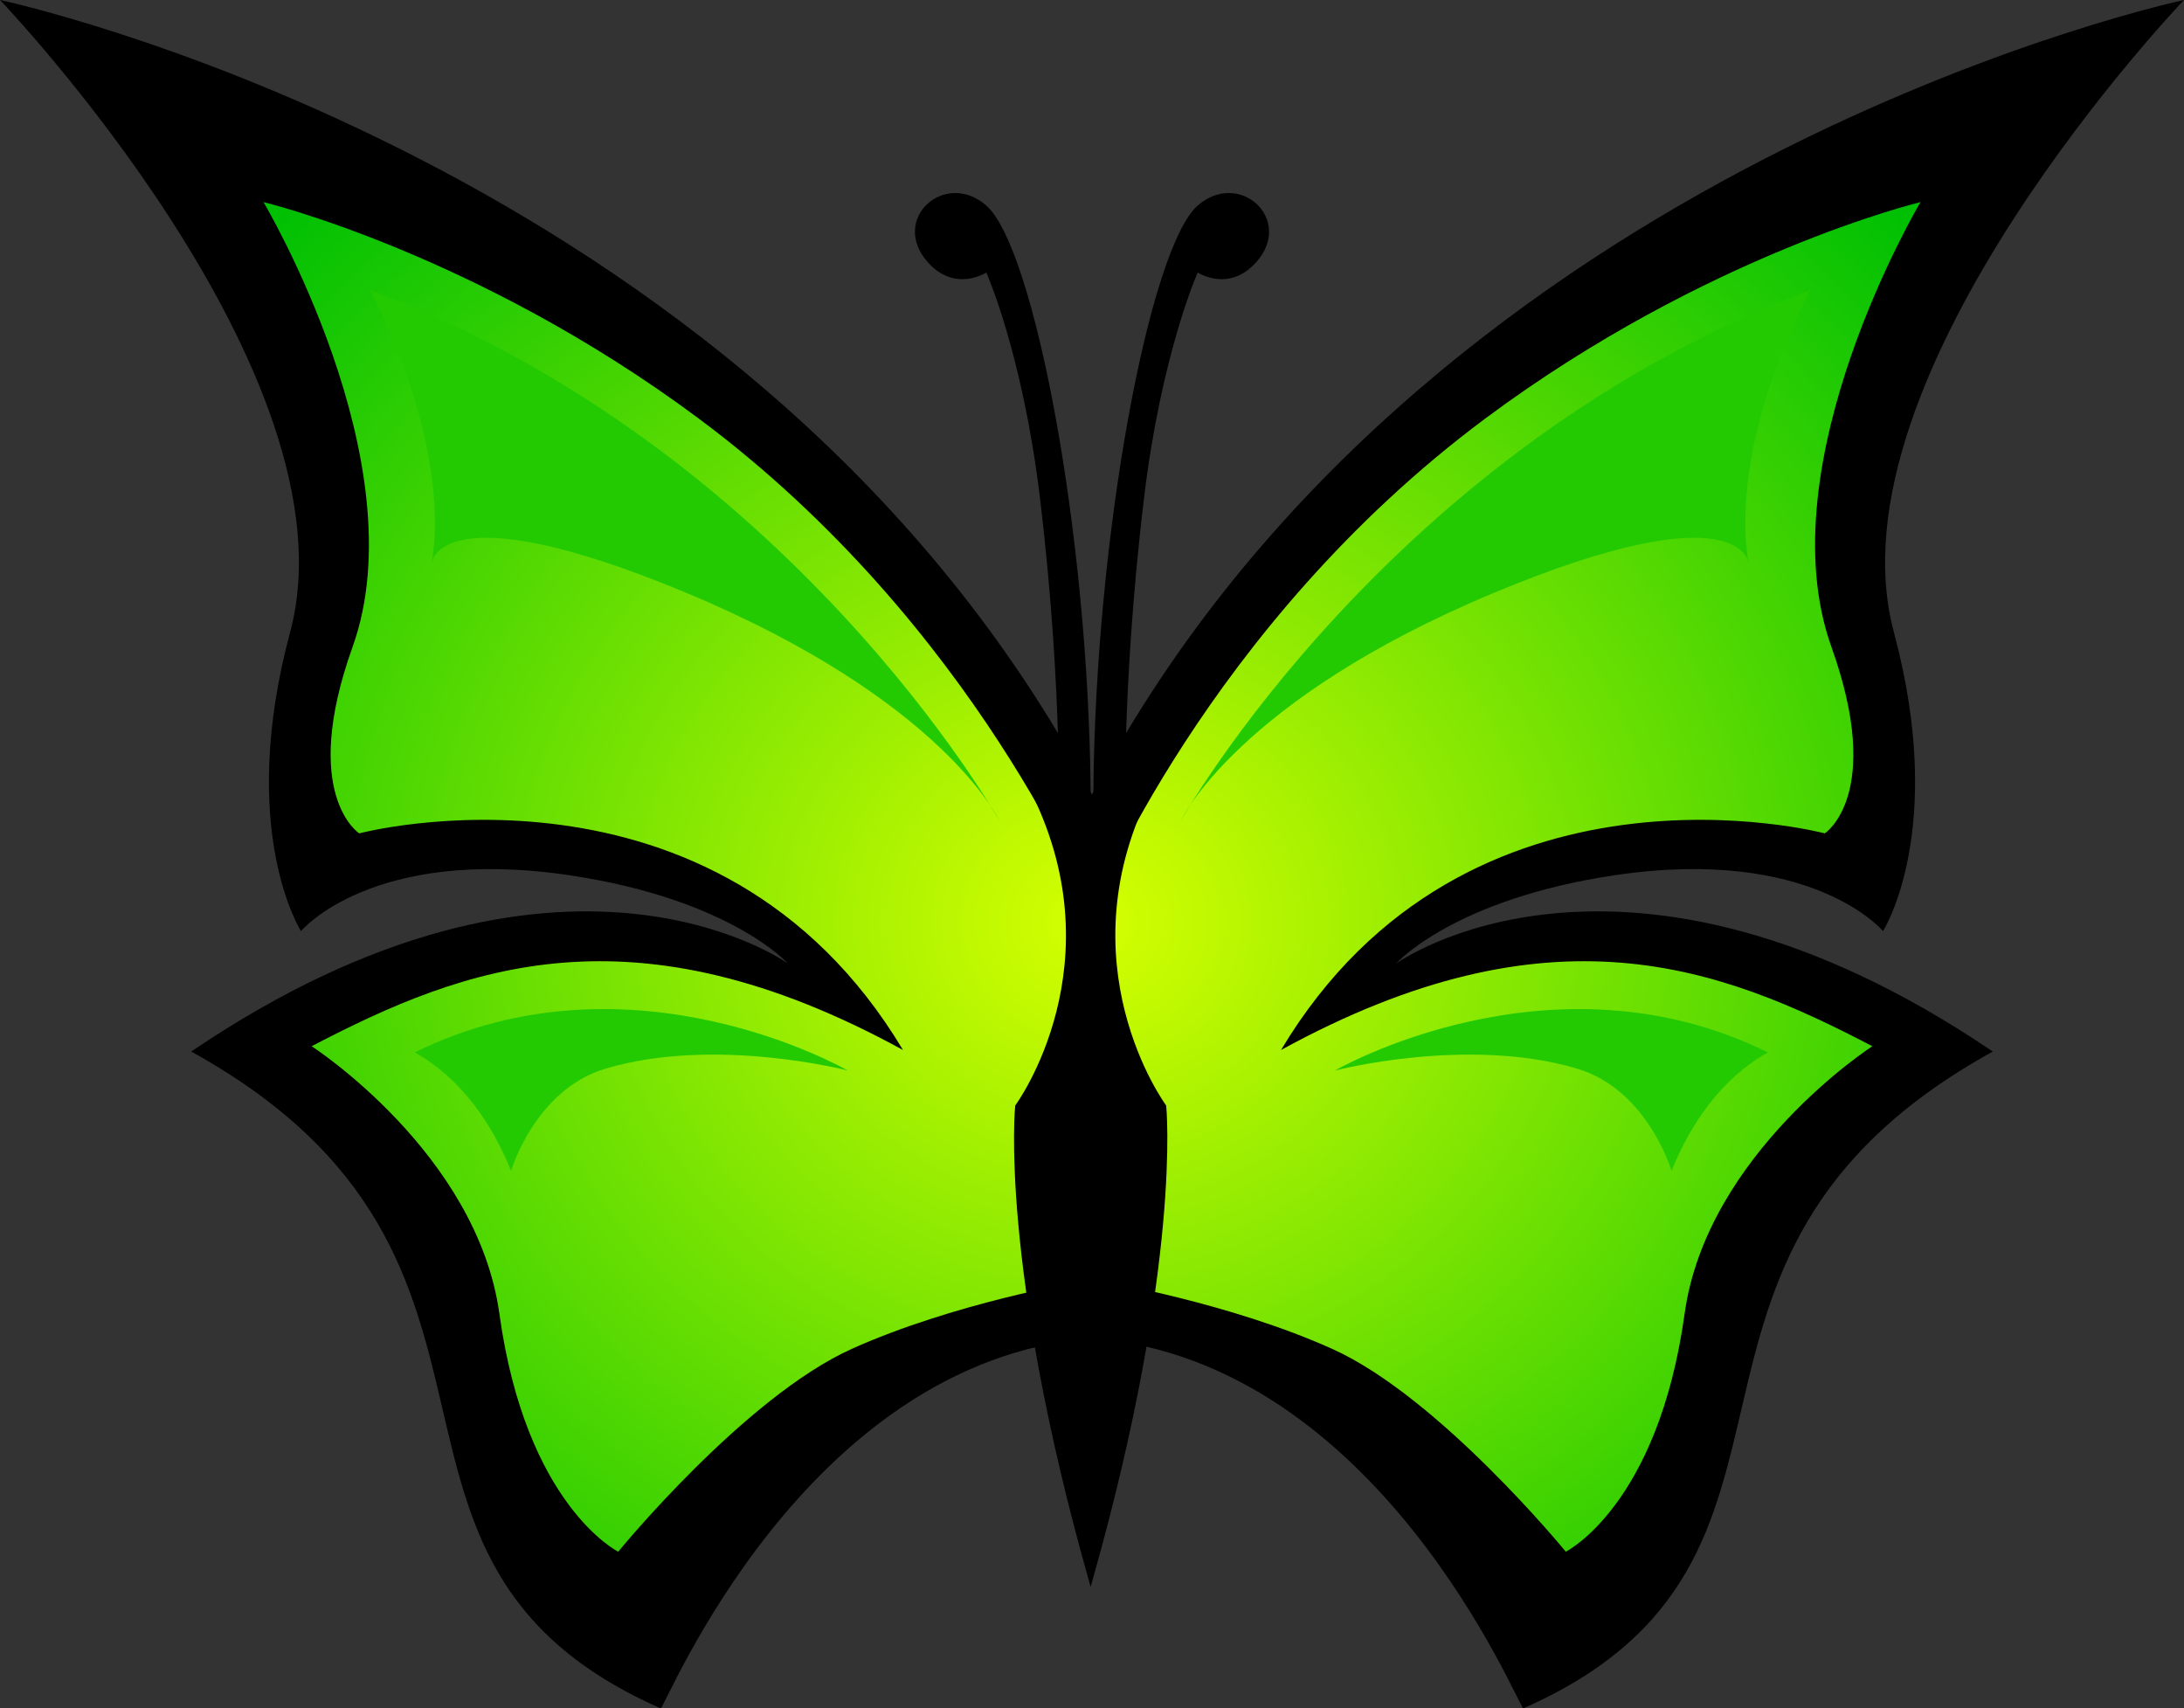
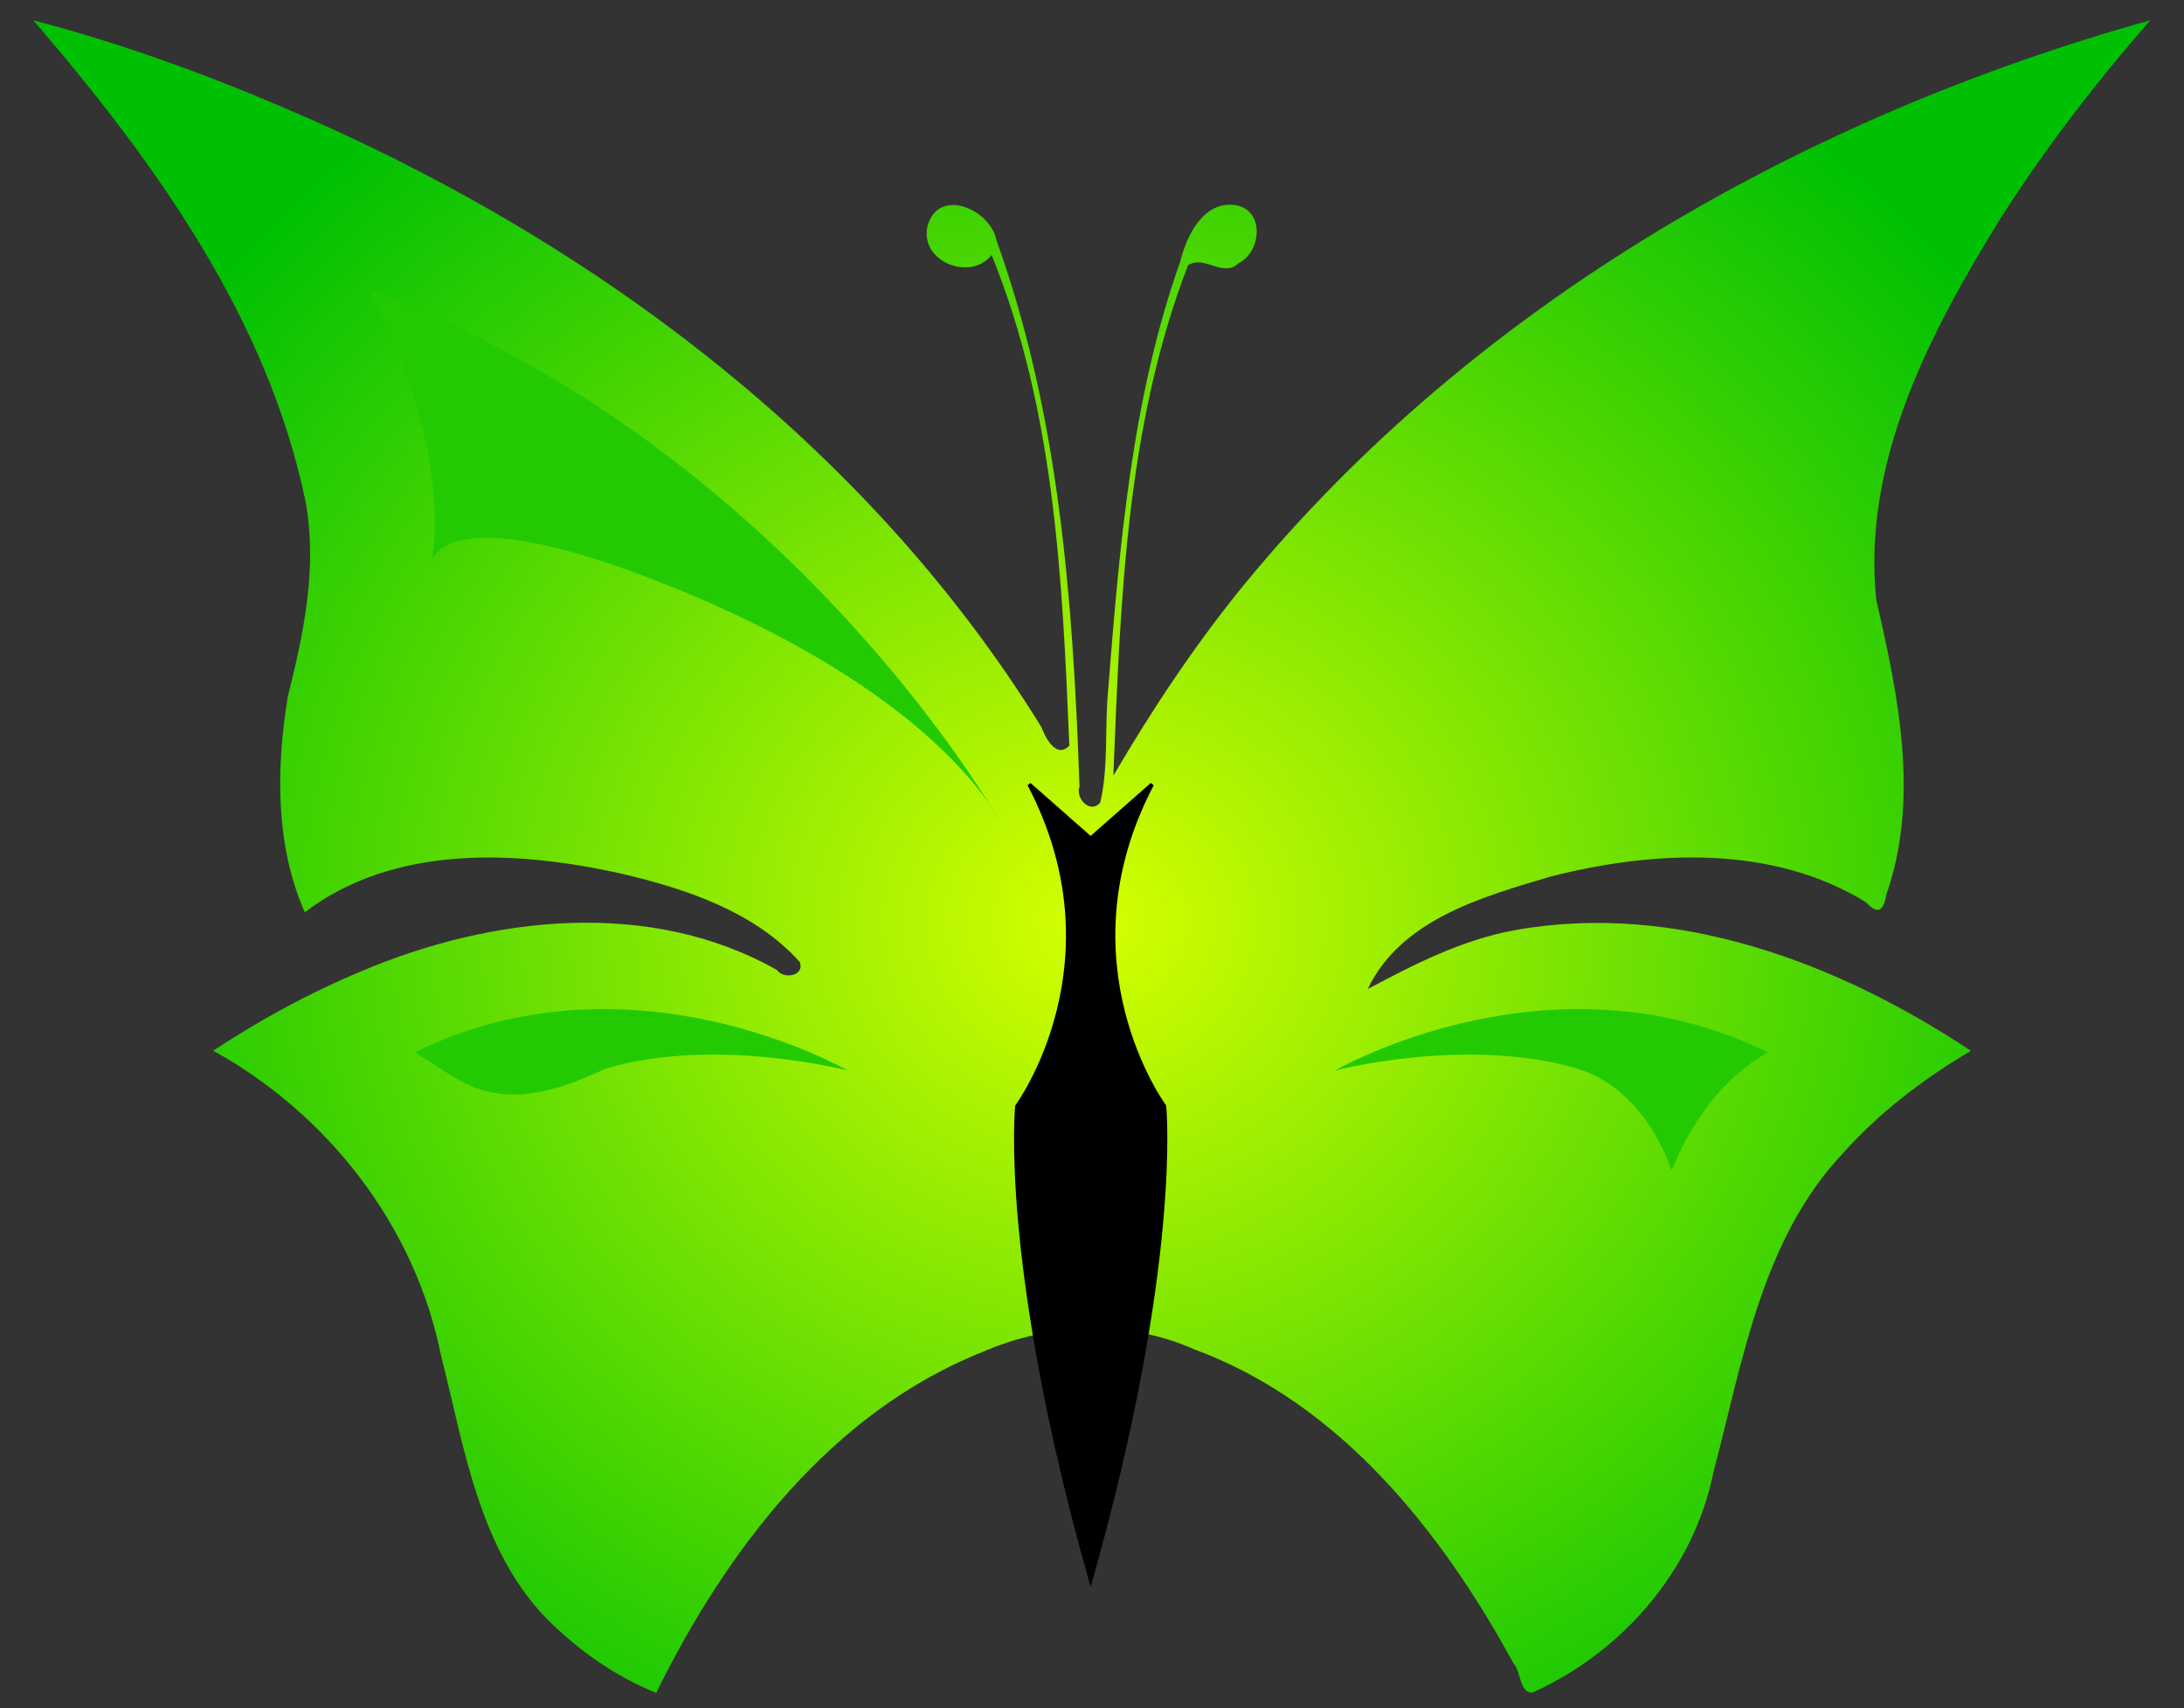
<svg xmlns="http://www.w3.org/2000/svg" xmlns:xlink="http://www.w3.org/1999/xlink" version="1.0" width="576.844" height="451.188" id="svg2">
  <rect width="100%" height="100%" fill="#333333" stroke="none" />
  <defs id="defs4">
    <linearGradient id="linearGradient3308">
      <stop id="stop3310" style="stop-color:#e501ff;stop-opacity:1" offset="0" />
      <stop id="stop3314" style="stop-color:#e501ff;stop-opacity:0.004" offset="0.5" />
      <stop id="stop3312" style="stop-color:#e301ff;stop-opacity:1" offset="1" />
    </linearGradient>
    <linearGradient id="linearGradient2492">
      <stop id="stop2494" style="stop-color:#a1ff00;stop-opacity:1" offset="0" />
      <stop id="stop2496" style="stop-color:#a2ff00;stop-opacity:0" offset="1" />
    </linearGradient>
    <linearGradient id="linearGradient2422">
      <stop id="stop2424" style="stop-color:#d6ff01;stop-opacity:1" offset="0" />
      <stop id="stop2426" style="stop-color:#00c003;stop-opacity:1" offset="1" />
    </linearGradient>
    <linearGradient id="linearGradient3259">
      <stop id="stop3261" style="stop-color:#16ff01;stop-opacity:1" offset="0" />
      <stop id="stop3263" style="stop-color:#0082ff;stop-opacity:1" offset="1" />
    </linearGradient>
    <linearGradient id="linearGradient3383">
      <stop id="stop3385" style="stop-color:#fff101;stop-opacity:1" offset="0" />
      <stop id="stop3387" style="stop-color:#fff101;stop-opacity:0" offset="1" />
    </linearGradient>
    <linearGradient x1="176" y1="461.362" x2="480.081" y2="461.362" id="linearGradient3306" xlink:href="#linearGradient3308" gradientUnits="userSpaceOnUse" />
    <radialGradient cx="318.08" cy="434.953" r="279.594" fx="318.08" fy="434.953" id="radialGradient3318" xlink:href="#linearGradient2422" gradientUnits="userSpaceOnUse" gradientTransform="matrix(0,0.968,-1.059,0,795.927,169.317)" />
  </defs>
  <g transform="translate(-47.094,-233.688)" id="layer1">
    <path d="M 56.688,239.969 C 88.229,276.753 117.834,318.01 127.812,366.219 C 130.977,383.523 127.29,401.067 123.107,417.703 C 120,436.612 119.799,456.919 127.594,474.625 C 151.244,456.617 183.648,458.253 211.256,464.441 C 228.329,468.422 246.34,474.46 258.312,487.719 C 259.759,491.428 254.056,492.443 252.312,489.875 C 218.695,470.816 176.657,475.682 142.324,490.284 C 128.721,495.973 115.705,503.066 103.406,511.188 C 133.608,527.827 156.632,557.363 163.495,591.313 C 169.993,616.944 173.989,646.066 194.938,664.469 C 202.415,671.33 210.964,676.954 220.406,680.781 C 239.022,643.071 266.554,606.659 306.75,590.688 C 324.251,583.077 344.814,582.173 362.375,590 C 400.923,604.162 427.813,638.05 446.875,673.062 C 448.84,675.062 448.417,681.015 451.906,680.688 C 475.569,670.011 494.394,648.423 499.625,622.656 C 507.341,593.352 512.371,561.001 533.938,538.188 C 543.565,527.424 555.177,518.576 567.656,511.219 C 532.656,487.967 489.791,471.702 447.206,479.348 C 433.365,481.876 420.682,488.3 408.344,494.906 C 417.129,476.495 438.627,470.546 456.722,465.172 C 483.934,458.238 515.369,456.778 539.969,472 C 542.967,475.287 544.605,474.381 545.299,470.025 C 554.174,444.732 548.505,417.403 542.656,392.125 C 538.877,355.413 556.98,321.286 575.669,291.067 C 587.381,272.704 600.719,255.416 615.062,239.031 C 523.56,264.556 436.749,313.955 375.971,387.751 C 362.91,403.689 351.544,420.842 341.156,438.531 C 343.021,393.168 344.376,346.615 360.875,303.75 C 365.157,300.914 370.082,307.144 374.219,303.219 C 380.256,300.185 381.203,289.296 373.531,287.875 C 365.05,286.574 360.532,295.795 358.846,302.69 C 345.931,339.12 342.776,378.151 339.734,416.499 C 338.86,426.139 339.888,436.319 337.688,445.656 C 335.096,448.74 331.066,444.574 332.214,441.407 C 330.521,392.798 326.893,343.23 310.312,297.25 C 308.767,288.932 294.923,282.995 292.094,293.344 C 289.82,302.617 303.295,308.233 309,301.031 C 325.694,342.016 327.709,386.907 329.531,430.625 C 326.022,434.258 323.1,428.29 322.094,425.625 C 275.895,350.791 202.263,296.165 122.058,262.125 C 100.598,252.931 78.495,244.975 55.875,239.031 L 56.53,239.787 L 56.688,239.969 z" id="path2410" style="fill:url(#radialGradient3318);fill-opacity:1;fill-rule:evenodd;stroke:none;stroke-width:1px;stroke-linecap:butt;stroke-linejoin:miter;stroke-opacity:1" />
-     <path d="M 47.094,233.688 C 47.094,233.688 141.939,332.773 123.719,400.656 C 109.625,453.166 126.594,479.594 126.594,479.594 C 126.594,479.594 145.372,457.028 197.688,464.875 C 240.114,471.239 255.188,488.156 255.188,488.156 C 255.187,488.156 195.555,445.031 97.594,511.406 C 197.328,566.468 132.429,645.552 221.594,684.875 C 222.843,684.704 259.293,593.353 335.531,587.094 C 411.75,593.373 448.188,684.704 449.438,684.875 C 538.602,645.552 473.703,566.468 573.438,511.406 C 475.476,445.031 415.844,488.156 415.844,488.156 C 415.844,488.156 430.917,471.239 473.344,464.875 C 525.659,457.028 544.437,479.594 544.438,479.594 C 544.438,479.594 561.407,453.166 547.312,400.656 C 529.092,332.773 623.937,233.688 623.938,233.688 C 623.938,233.688 436.778,273.319 344.531,427.281 C 344.883,415.365 345.936,392.749 349.281,365.031 C 353.869,327.019 363.438,305.656 363.438,305.656 C 363.438,305.656 371.726,311.124 379,302.812 C 388.87,291.534 374.389,278.412 363.438,287.969 C 350.886,298.922 336.451,373.936 335.875,442.812 C 335.752,443.052 335.62,443.289 335.5,443.531 C 335.382,443.293 335.277,443.048 335.156,442.812 C 334.58,373.936 320.146,298.922 307.594,287.969 C 296.642,278.412 282.161,291.534 292.031,302.812 C 299.305,311.124 307.594,305.656 307.594,305.656 C 307.594,305.656 317.162,327.019 321.75,365.031 C 325.095,392.749 326.149,415.365 326.5,427.281 C 234.254,273.319 47.094,233.688 47.094,233.688 z M 116.688,287.062 C 116.688,287.062 173.026,300.611 231.594,344.188 C 305.125,398.898 335.156,474.156 335.156,474.156 L 335.5,459.188 L 335.875,474.156 C 335.875,474.156 365.906,398.898 439.438,344.188 C 498.005,300.611 554.344,287.062 554.344,287.062 C 554.344,287.062 513.391,355.876 530.812,404.531 C 544.813,443.631 529.062,453.781 529.062,453.781 C 529.062,453.781 434.642,428.804 385.438,511 C 456.819,471.891 501.294,488.942 541.625,510 C 541.625,510 497.907,538.234 492.031,580.688 C 485.013,631.397 460.656,643.5 460.656,643.5 C 460.656,643.5 427.253,602.665 398.969,589.938 C 372.278,577.927 339.525,572.236 335.875,571.625 L 335.875,571.5 C 335.875,571.5 335.584,571.554 335.531,571.562 C 335.471,571.553 335.156,571.5 335.156,571.5 L 335.156,571.625 C 331.442,572.247 298.722,577.941 272.062,589.938 C 243.778,602.665 210.375,643.5 210.375,643.5 C 210.375,643.5 186.019,631.397 179,580.688 C 173.124,538.234 129.406,510 129.406,510 C 169.737,488.942 214.212,471.891 285.594,511 C 236.389,428.804 141.969,453.781 141.969,453.781 C 141.969,453.781 126.218,443.631 140.219,404.531 C 157.641,355.876 116.688,287.062 116.688,287.062 z" id="path3321" style="fill:#000000;fill-opacity:1;fill-rule:evenodd;stroke:none;stroke-width:1px;stroke-linecap:butt;stroke-linejoin:miter;stroke-opacity:1" />
    <path d="M 318.938,440.844 C 343.642,487.949 315.719,525.844 315.719,525.844 C 315.719,525.844 311.468,567.177 335.156,650.969 C 358.844,567.177 354.625,525.844 354.625,525.844 C 354.625,525.844 326.67,487.949 351.375,440.844 L 335.156,455.125 L 318.938,440.844 z" id="path3201" style="fill:#000000;fill-opacity:1;fill-rule:evenodd;stroke:#000000;stroke-width:1px;stroke-linecap:butt;stroke-linejoin:miter;stroke-opacity:1" />
    <path d="M 144.801,310.309 C 255.816,352.029 310.971,450.317 310.971,450.317 C 310.971,450.317 296.121,418.497 228.239,390.212 C 162.968,363.016 161.064,382.434 161.064,382.434 C 164.128,365.464 159.414,338.594 144.801,310.309 z" id="path3359" style="fill:#23ca02;fill-opacity:1;fill-rule:evenodd;stroke:none;stroke-width:1px;stroke-linecap:butt;stroke-linejoin:miter;stroke-opacity:1" />
-     <path d="M 525.224,310.309 C 414.208,352.029 359.054,450.317 359.054,450.317 C 359.054,450.317 373.903,418.497 441.785,390.212 C 507.057,363.016 508.961,382.434 508.961,382.434 C 505.897,365.464 510.611,338.594 525.224,310.309 z" id="path3377" style="fill:#23ca02;fill-opacity:1;fill-rule:evenodd;stroke:none;stroke-width:1px;stroke-linecap:butt;stroke-linejoin:miter;stroke-opacity:1" />
-     <path d="M 156.65,511.628 C 213.926,483.343 271.019,516.431 271.019,516.431 C 271.019,516.431 236.021,507.301 207.047,515.916 C 188.384,521.465 182.081,542.933 182.081,542.933 C 177.016,530.344 168.881,518.549 156.65,511.628 z" id="path3413" style="fill:#23ca02;fill-opacity:1;fill-rule:evenodd;stroke:none;stroke-width:1px;stroke-linecap:butt;stroke-linejoin:miter;stroke-opacity:1" />
+     <path d="M 156.65,511.628 C 213.926,483.343 271.019,516.431 271.019,516.431 C 271.019,516.431 236.021,507.301 207.047,515.916 C 177.016,530.344 168.881,518.549 156.65,511.628 z" id="path3413" style="fill:#23ca02;fill-opacity:1;fill-rule:evenodd;stroke:none;stroke-width:1px;stroke-linecap:butt;stroke-linejoin:miter;stroke-opacity:1" />
    <path d="M 514.019,511.628 C 456.744,483.343 399.65,516.431 399.65,516.431 C 399.65,516.431 434.648,507.301 463.622,515.916 C 482.285,521.465 488.588,542.933 488.588,542.933 C 493.653,530.344 501.788,518.549 514.019,511.628 z" id="path3417" style="fill:#23ca02;fill-opacity:1;fill-rule:evenodd;stroke:none;stroke-width:1px;stroke-linecap:butt;stroke-linejoin:miter;stroke-opacity:1" />
  </g>
</svg>